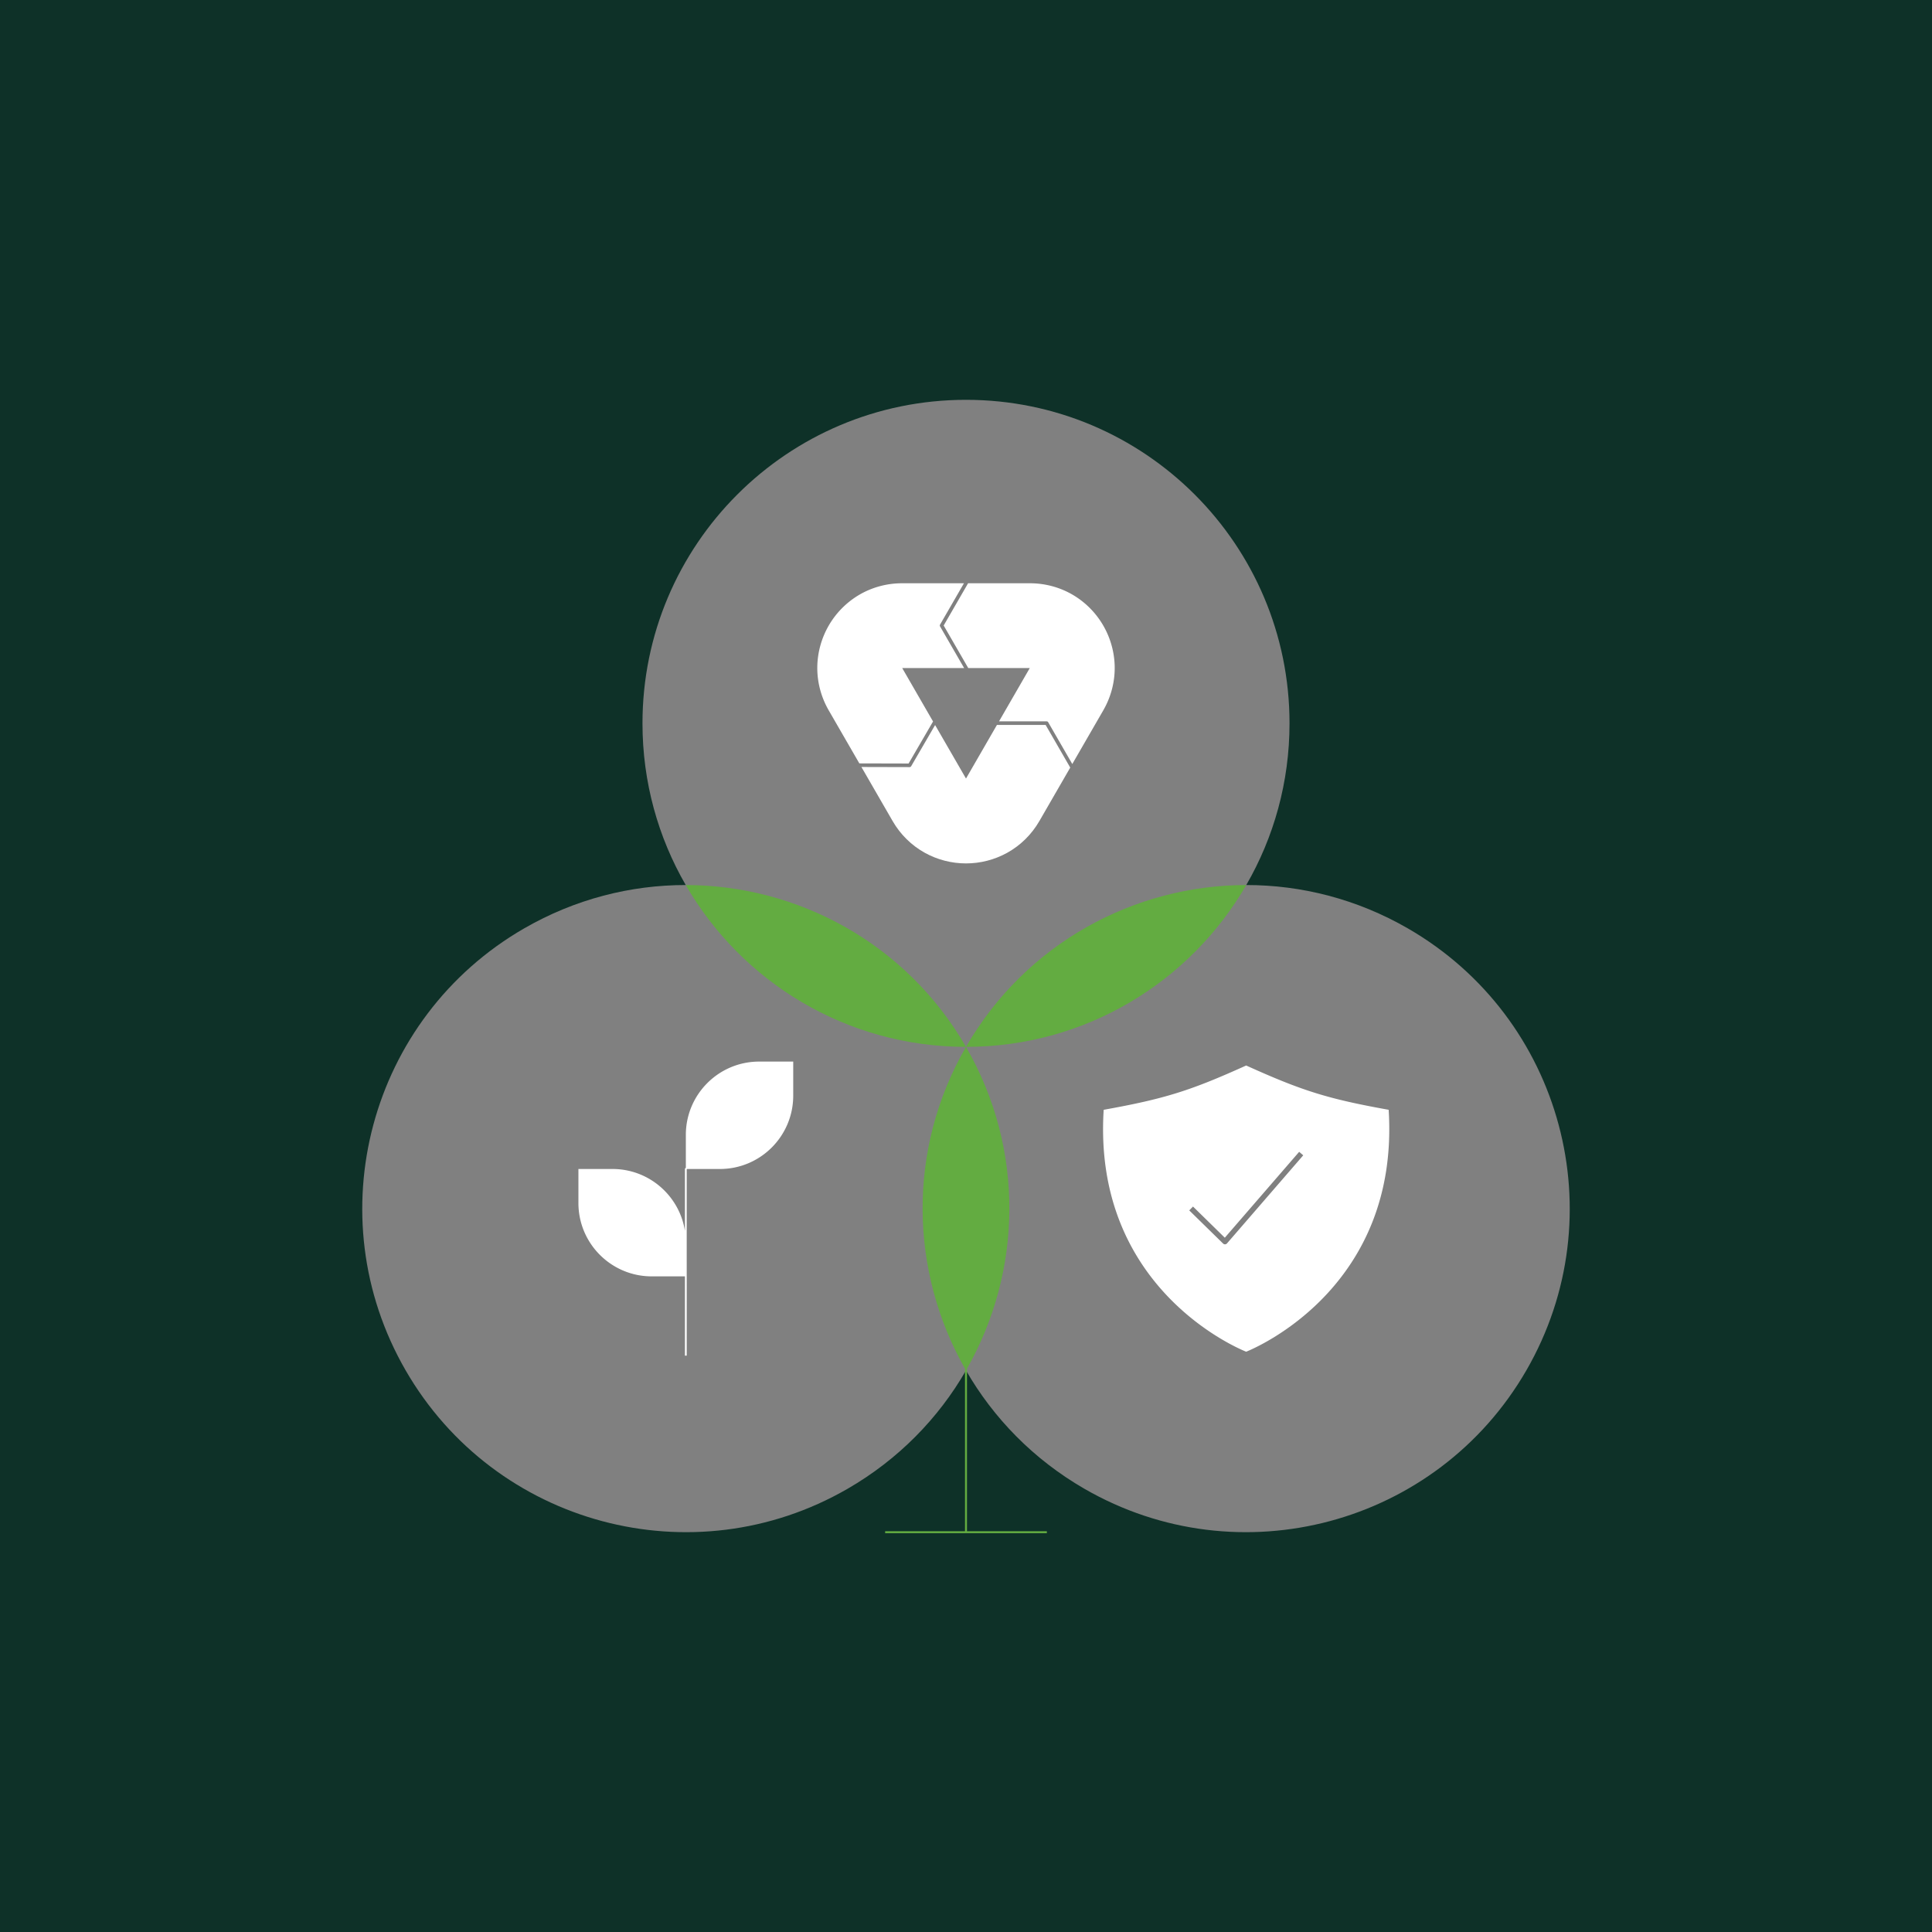
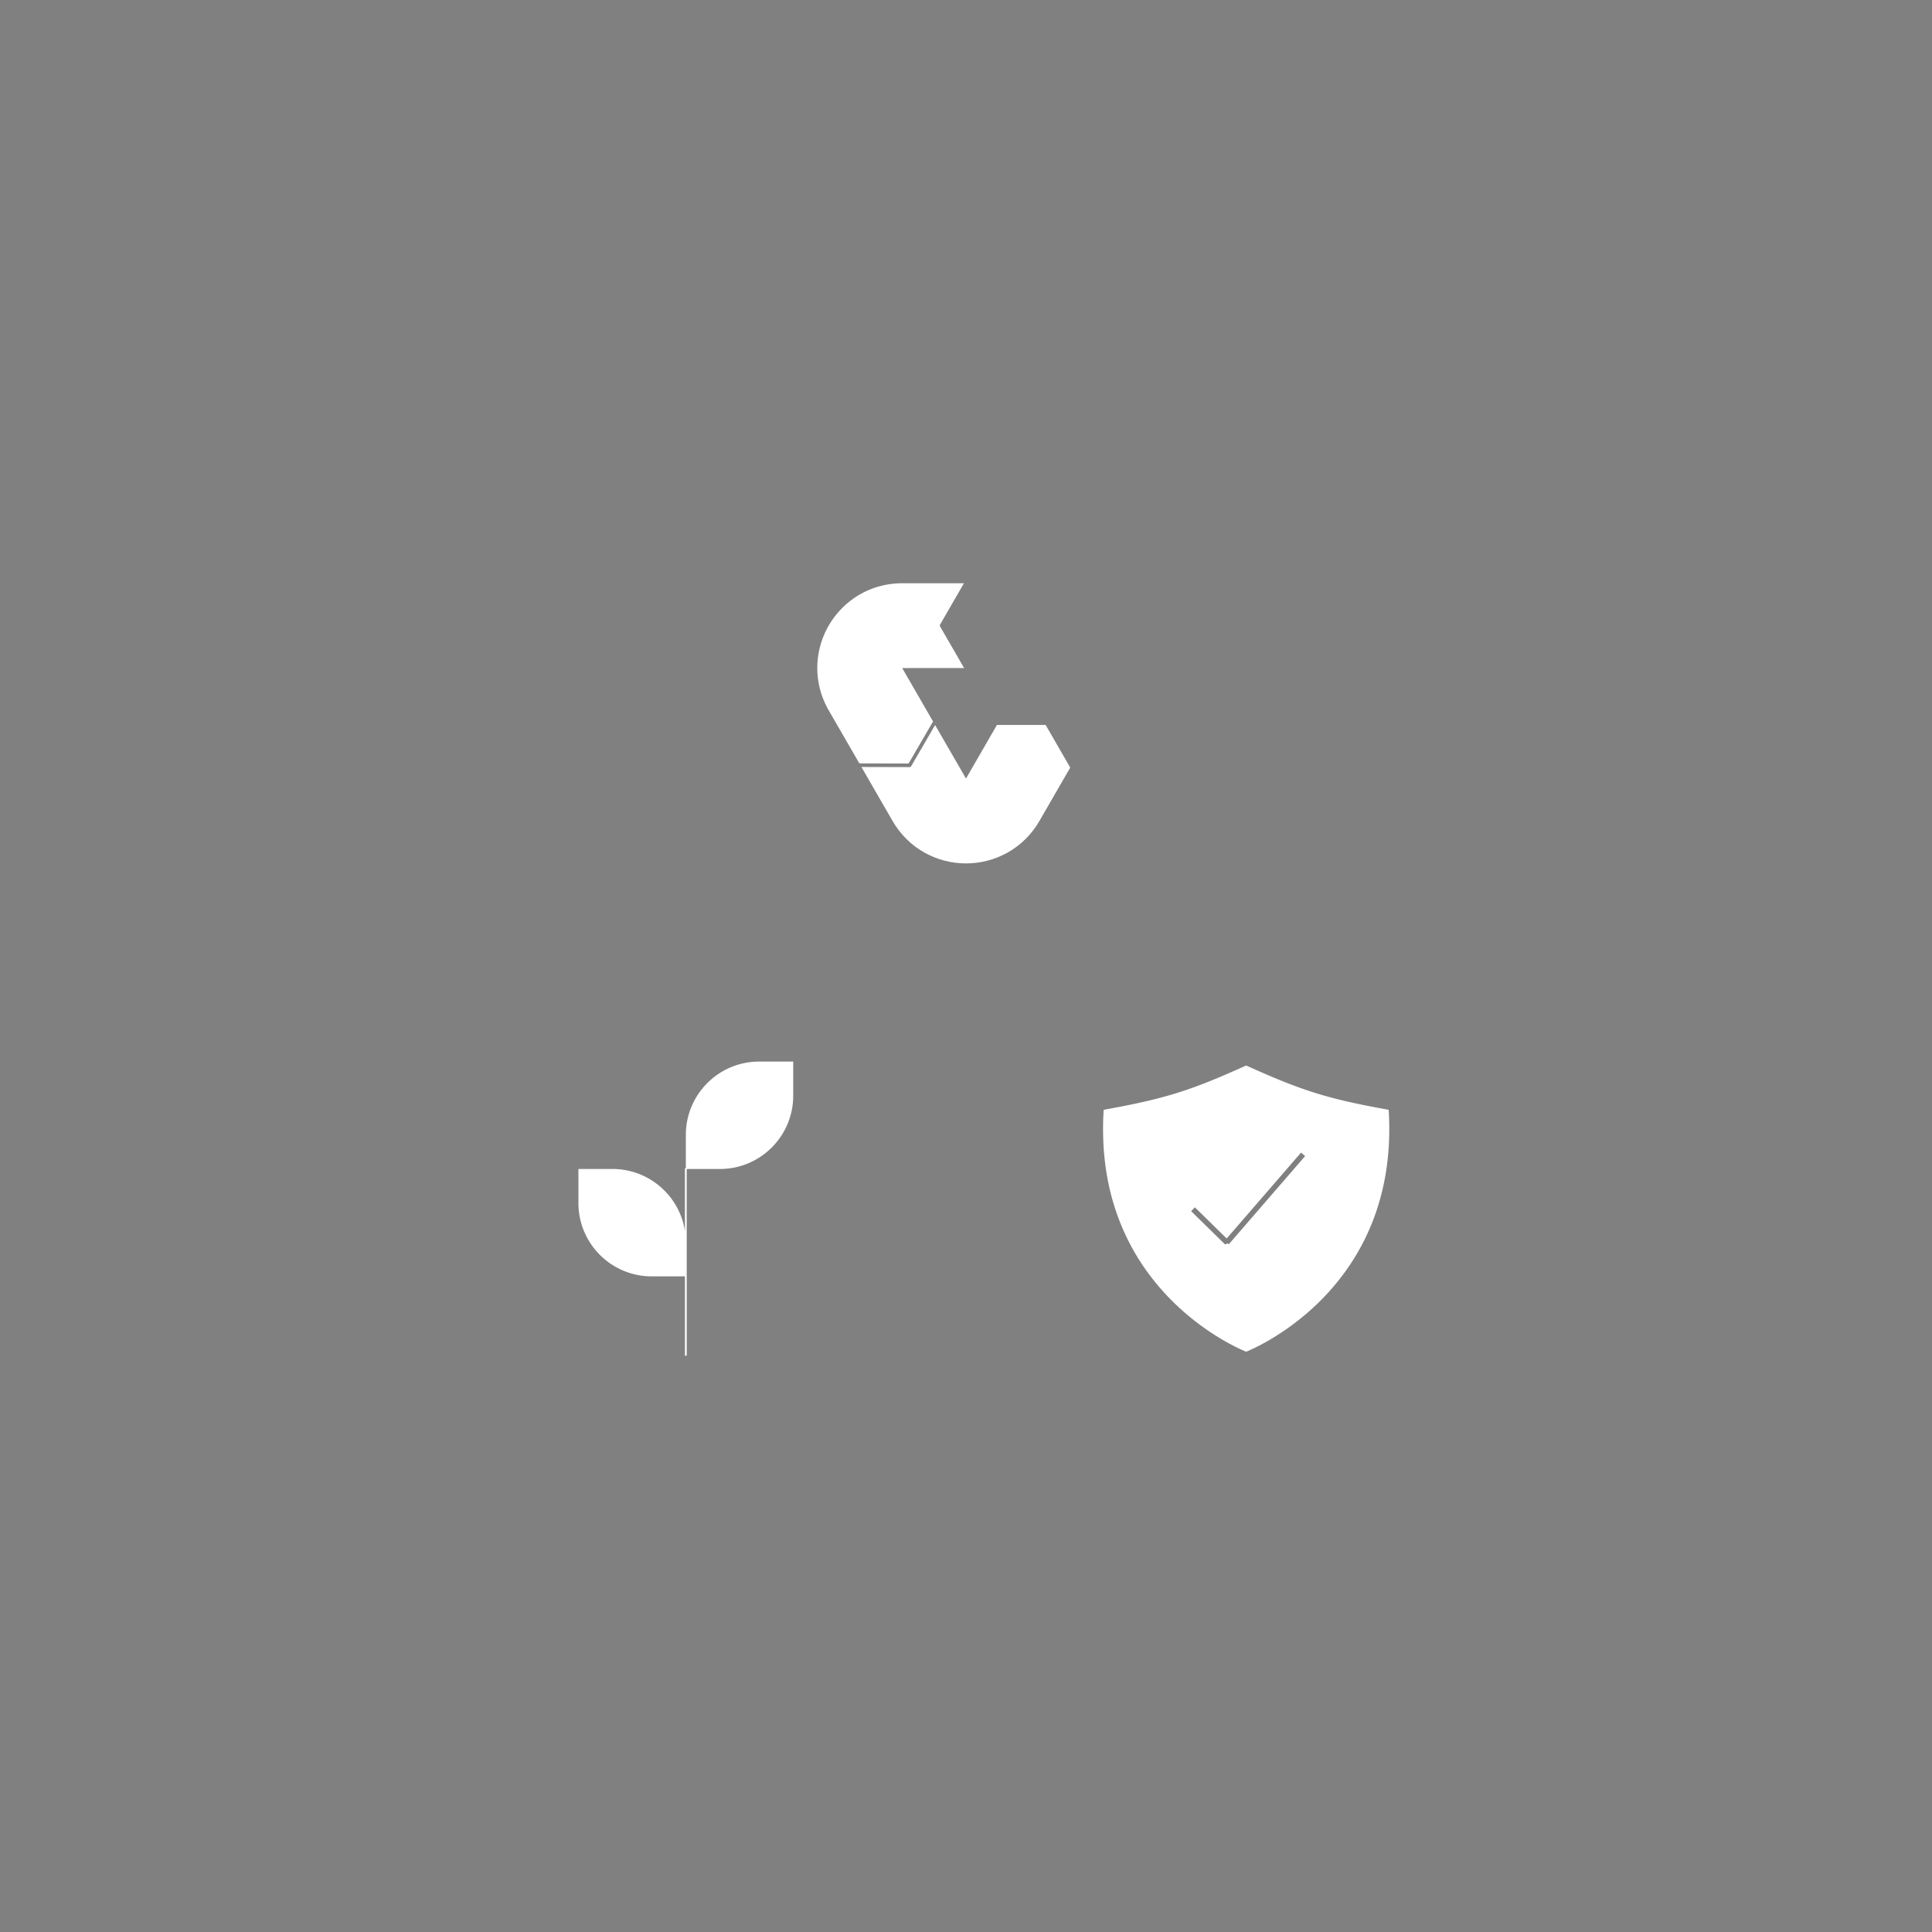
<svg xmlns="http://www.w3.org/2000/svg" id="cosa_facciamo_imeco" viewBox="0 0 1080 1080">
  <rect x="0" y="0" width="1080" height="1080" fill="#808080" stroke="none" />
  <defs>
    <style>.cls-1{fill:#fff}.cls-3{fill:#63ac41}</style>
  </defs>
-   <path d="M0 0v1080h1080V0H0zm853.24 766.05c-49.94 86.49-160.55 116.13-247.04 66.19-28.52-16.47-50.86-39.53-66.2-66.15-15.34 26.62-37.68 49.68-66.2 66.15-86.49 49.94-197.1 20.3-247.04-66.19-49.94-86.5-20.3-197.11 66.2-247.05 28.51-16.46 59.65-24.28 90.37-24.26-15.38-26.59-24.18-57.46-24.18-90.39 0-99.88 80.97-180.85 180.85-180.85s180.85 80.97 180.85 180.85c0 32.93-8.8 63.8-24.18 90.39 30.72-.02 61.86 7.8 90.37 24.26 86.5 49.94 116.14 160.55 66.2 247.05z" style="fill:#0e3128" />
  <path class="cls-1" d="m598.27 429.09-17.26 29.89c-4.32 7.48-10.54 13.61-18 17.74-7 3.88-14.95 5.93-23.01 5.93s-16.01-2.05-23.01-5.93c-7.46-4.13-13.68-10.26-18-17.74l-17.45-30.23 26.94.07c.36 0 .69-.19.87-.5l13.38-23.02L540 435.21l17.3-29.97h27.21l13.76 23.85z" />
  <path class="cls-1" d="m504.34 373.44 17.24 29.87-13.67 23.5-27.53-.07-17.13-29.67c-4.31-7.48-6.52-15.93-6.37-24.46.14-8 2.35-15.91 6.37-22.89a47.61 47.61 0 0 1 16.64-16.96c7.31-4.39 15.73-6.71 24.37-6.71h34.59l-13.35 23.11c-.18.31-.18.69 0 1l13.45 23.28h-34.61z" />
-   <path class="cls-1" d="M623.12 372.61c.15 8.53-2.06 16.98-6.37 24.46l-17.33 30.02-13.47-23.35a1 1 0 0 0-.86-.5h-26.63l17.2-29.8h-34.41l-13.73-23.78 13.64-23.61h34.58c8.63 0 17.06 2.32 24.37 6.71 6.86 4.12 12.61 9.98 16.64 16.96 4.03 6.98 6.23 14.89 6.37 22.89z" />
-   <path class="cls-3" d="M696.67 494.74c-62.46.04-123.19 32.48-156.67 90.46 66.95 0 125.41-36.38 156.67-90.46zM539.44 765.09v90.86H494.8v1.12h90.4v-1.12h-44.65v-90.86c30.65-53.95 32.71-122.26-.56-179.89-33.26 57.62-31.2 125.94-.56 179.89zM383.33 494.74c31.26 54.08 89.72 90.46 156.67 90.46-33.48-57.98-94.21-90.42-156.67-90.46z" />
-   <path class="cls-1" d="M424.39 593.43c-22.65 0-41 18.36-41 41v18.33l-.36.36a.51.51 0 0 0-.15.35v34.6c-3.07-19.61-20.04-34.6-40.5-34.6h-19.04v19.03c0 22.65 18.36 41 41 41h18.54v44.31h1V653.68l.21-.21h18.33c22.65 0 41-18.36 41-41v-19.04h-19.03zM776.27 620.38c-34.39-6.17-48.61-10.74-79.65-24.76-31.04 14.02-45.26 18.59-79.65 24.76-6.24 98.75 73.72 132.85 79.65 135.24 5.93-2.39 85.88-36.49 79.65-135.24zm-90.36 74.68c-.27.32-.66.5-1.08.52h-.06c-.39 0-.77-.15-1.05-.43l-18.92-18.53 2.1-2.15 17.78 17.42 41.57-48.02 2.27 1.96-42.61 49.23z" />
+   <path class="cls-1" d="M424.39 593.43c-22.65 0-41 18.36-41 41v18.33l-.36.36a.51.51 0 0 0-.15.35v34.6c-3.07-19.61-20.04-34.6-40.5-34.6h-19.04v19.03c0 22.65 18.36 41 41 41h18.54v44.31h1V653.68l.21-.21h18.33c22.65 0 41-18.36 41-41v-19.04h-19.03zM776.27 620.38c-34.39-6.17-48.61-10.74-79.65-24.76-31.04 14.02-45.26 18.59-79.65 24.76-6.24 98.75 73.72 132.85 79.65 135.24 5.93-2.39 85.88-36.49 79.65-135.24zm-90.36 74.68c-.27.32-.66.5-1.08.52h-.06l-18.92-18.53 2.1-2.15 17.78 17.42 41.57-48.02 2.27 1.96-42.61 49.23z" />
</svg>